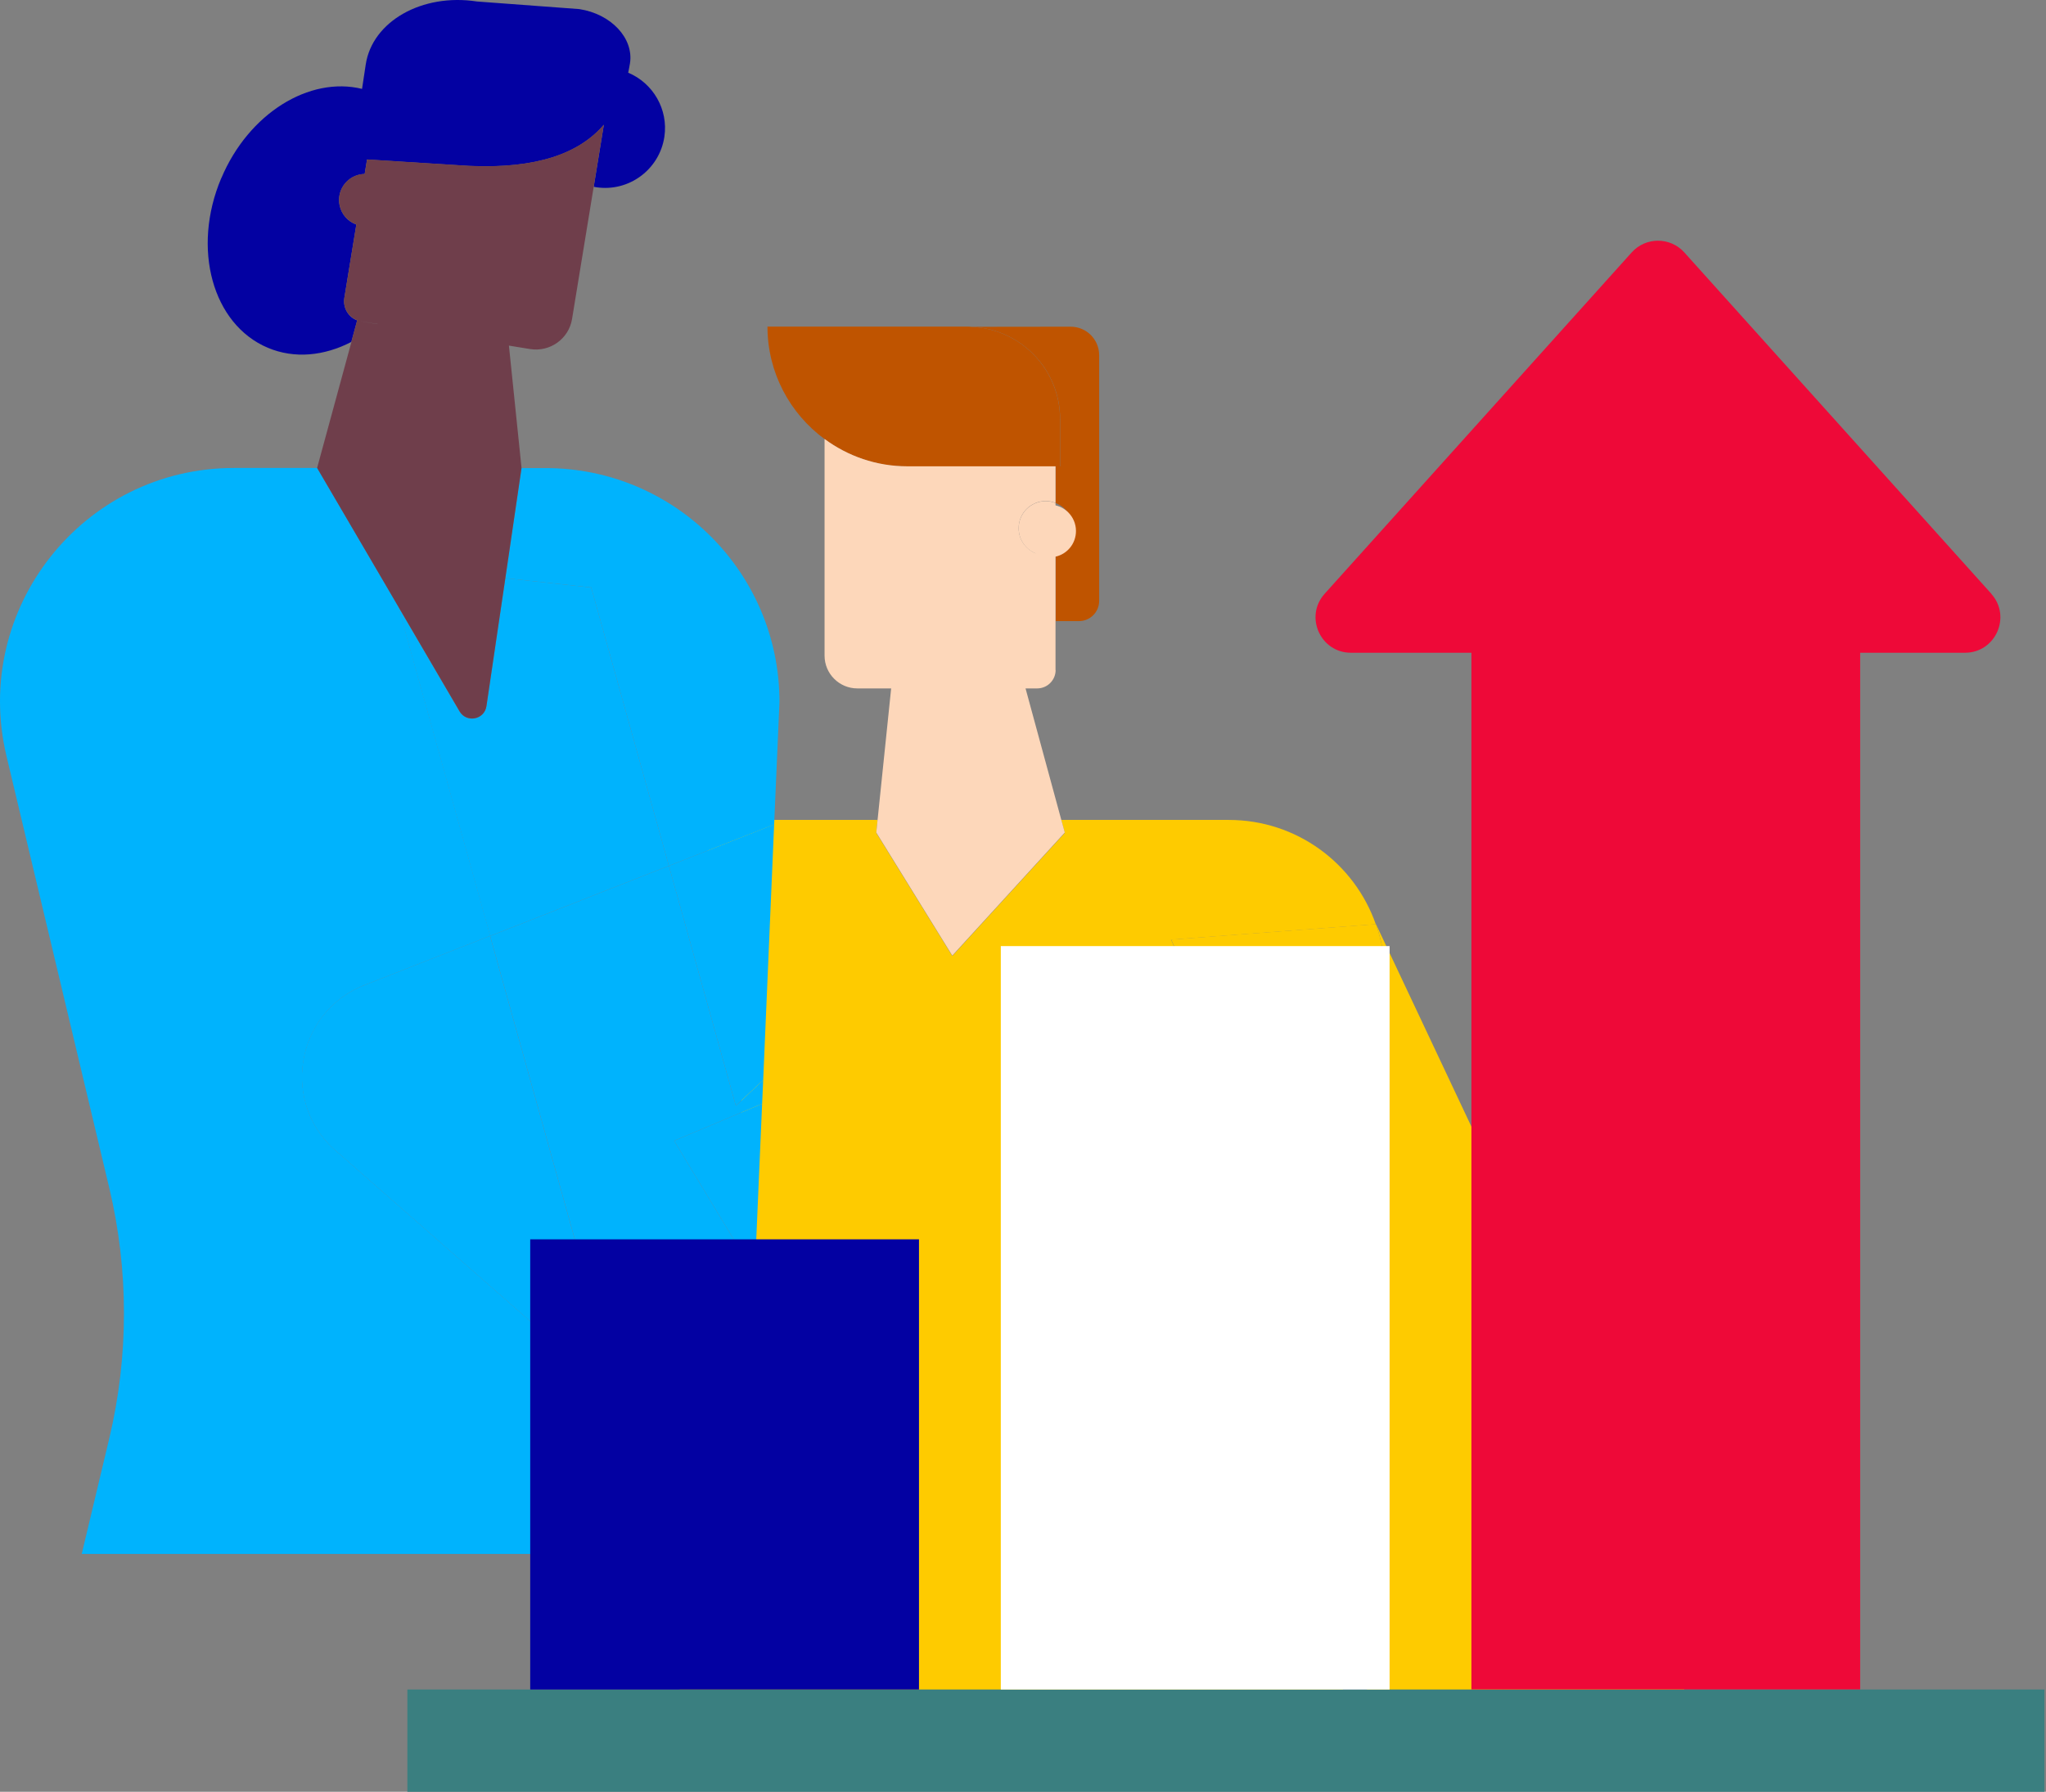
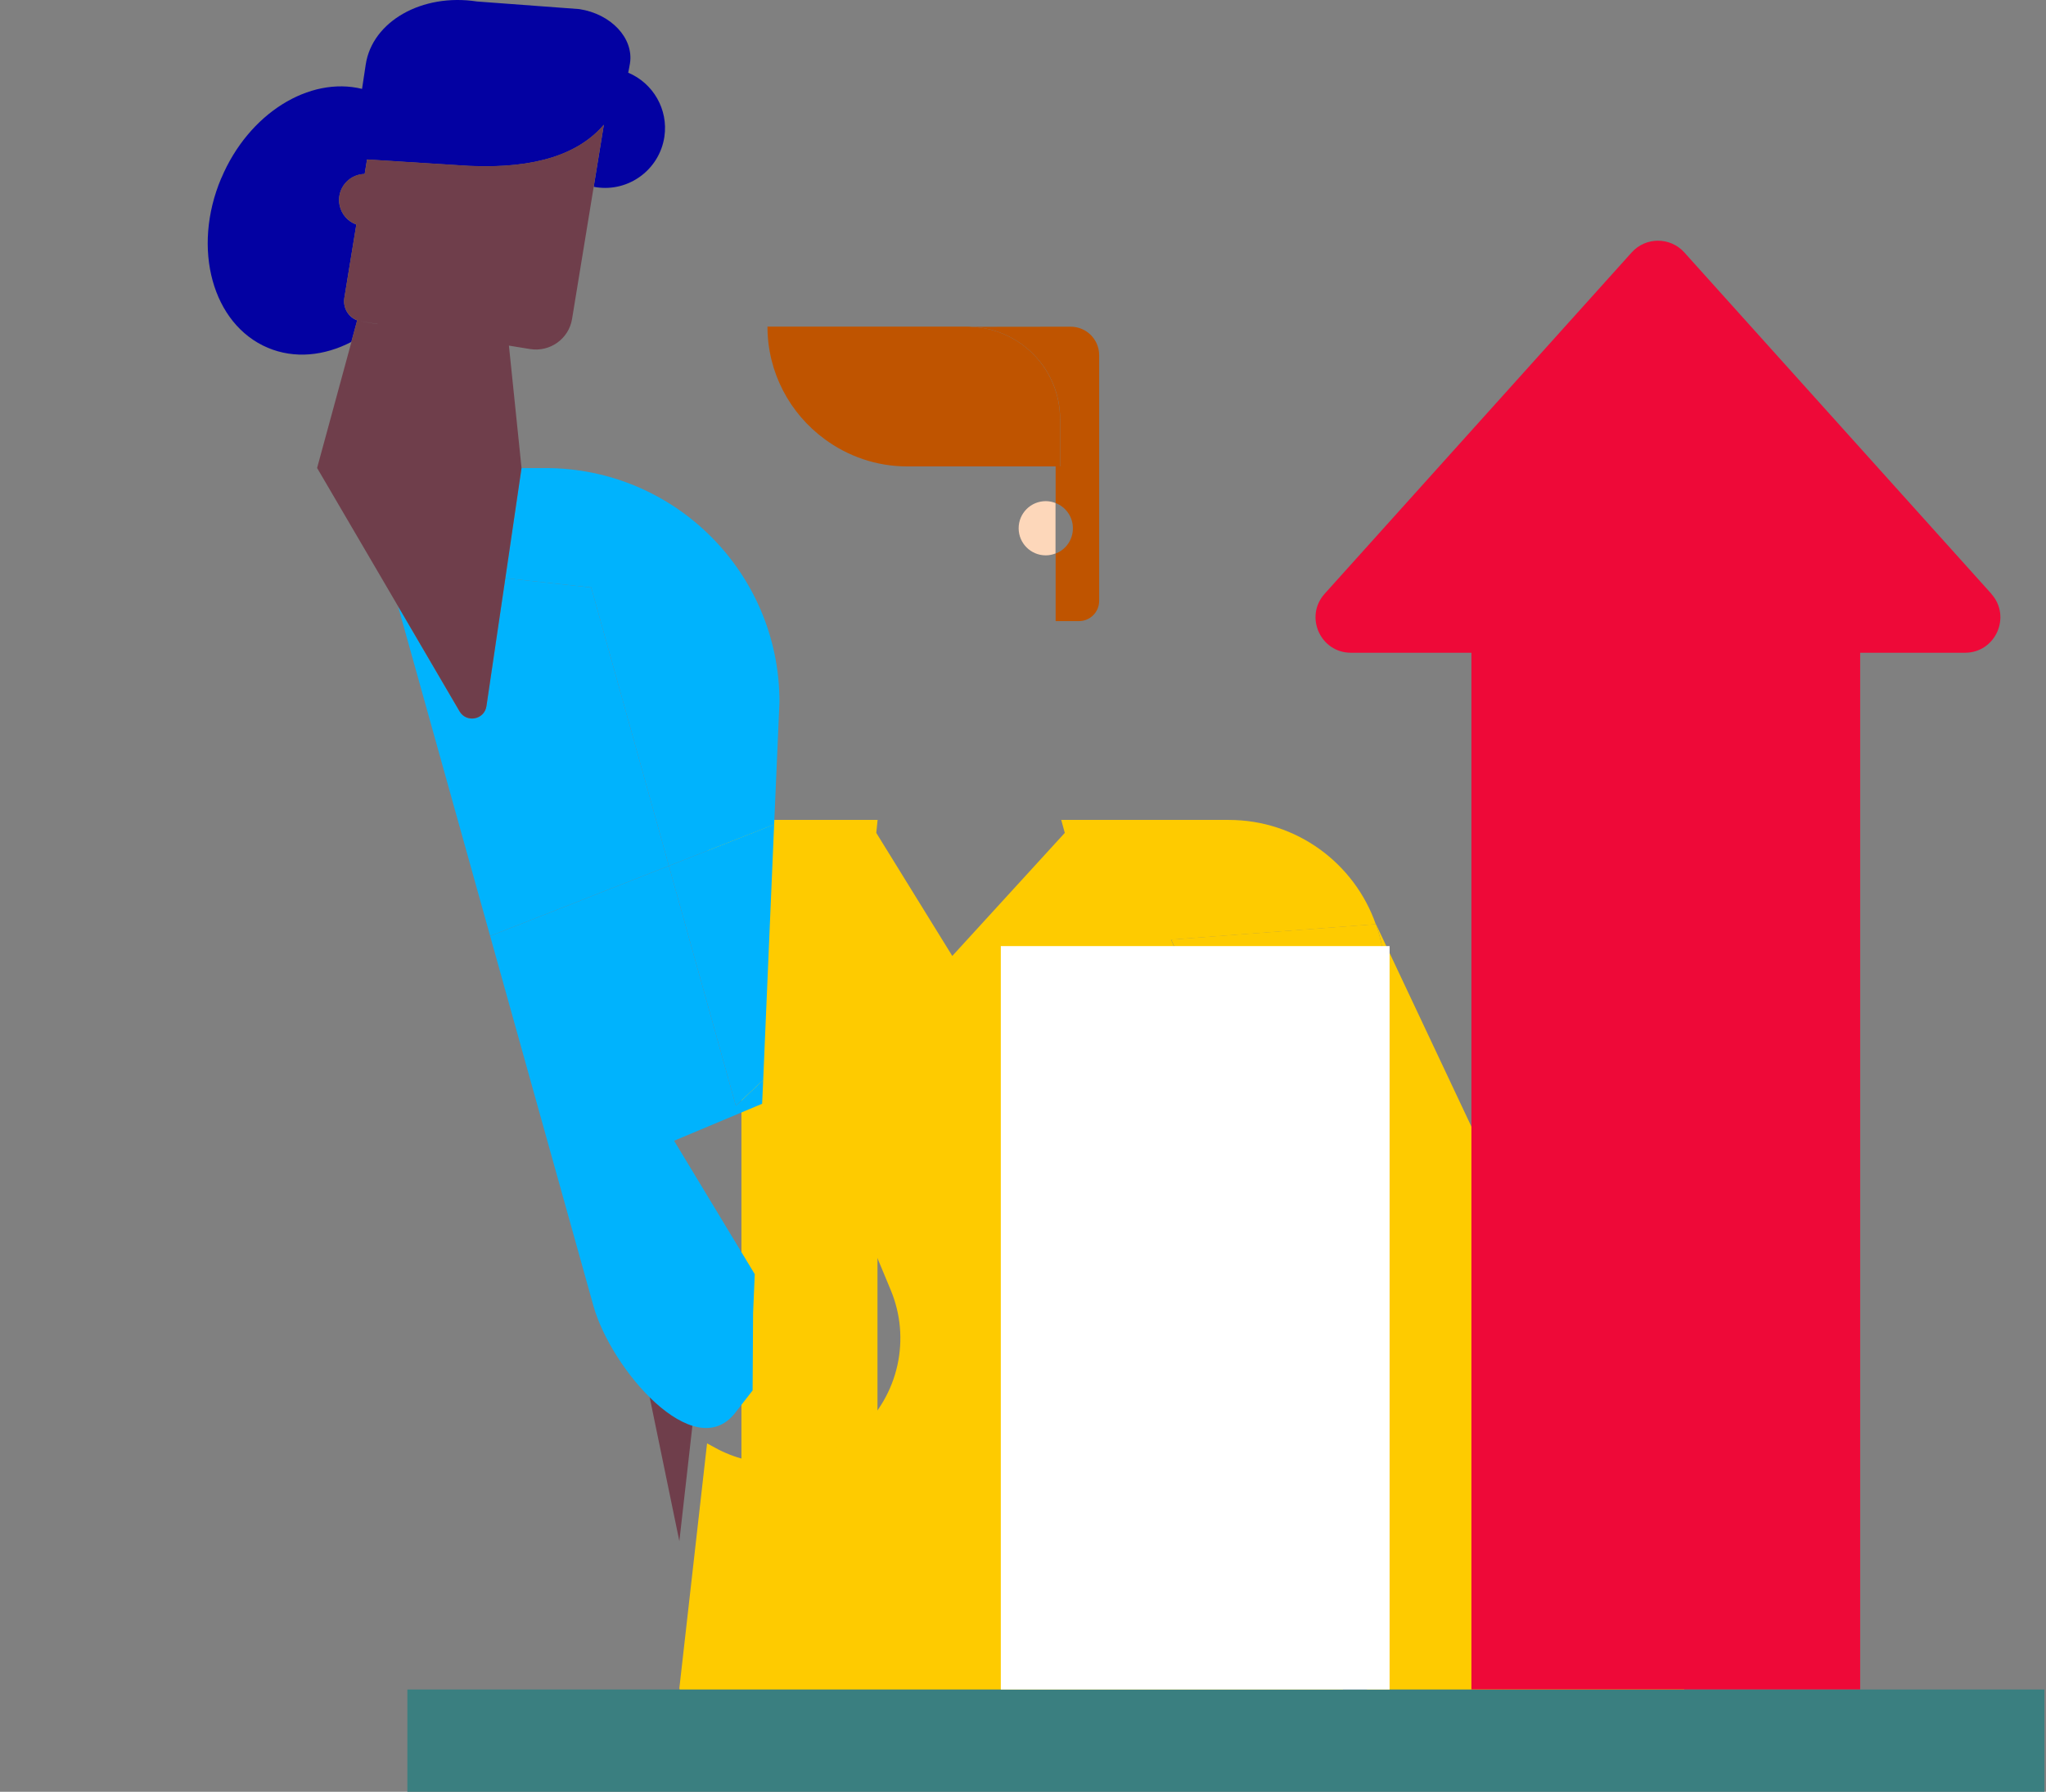
<svg xmlns="http://www.w3.org/2000/svg" width="282" height="247" viewBox="0 0 282 247" fill="none">
  <rect x="0" y="0" width="282" height="247" fill="#808080" stroke="none" />
  <path d="M147.875 72.82C147.875 71.231 146.891 69.886 145.498 69.345V64.297H146.121V57.789C146.121 50.888 140.63 45.266 133.778 45.053L147.563 45.036C149.743 45.036 151.497 46.79 151.497 48.971V82.836C151.497 84.377 150.251 85.622 148.711 85.622H145.498V76.312C146.891 75.771 147.875 74.427 147.875 72.837V72.82Z" fill="#BF5400" />
  <path d="M120.943 120.963H102.191V225.87H120.943V120.963Z" fill="#FECB00" />
  <path d="M207.164 164.647H188.412V238.491H207.164V164.647Z" fill="#FECB00" />
  <path d="M186.592 183.612L183.101 223.657L185.461 234.492H93.995L93.635 232.722L97.454 198.971L98.536 199.561C101.142 201.004 104.01 201.709 106.863 201.709C111.026 201.709 115.173 200.2 118.402 197.283C123.861 192.365 125.598 184.514 122.73 177.744L104.748 134.535L105.781 125.356L101.257 126.175L96.044 113.636C97.65 113.259 99.322 113.029 101.044 113.029H120.96L120.779 114.816L131.254 131.781L146.76 114.816L146.268 113.029H169.364C178.74 113.029 186.69 119.029 189.624 127.405L161.398 129.536L186.576 183.628L186.592 183.612Z" fill="#FECB00" />
  <path d="M207 227.444L186.592 183.596L190.87 134.503C190.87 131.995 190.428 129.602 189.641 127.373L231.44 216.068C233.325 220.052 234.046 224.494 233.538 228.887L231.571 234.46H207.196L207 227.428V227.444Z" fill="#FECB00" />
  <path d="M186.592 183.613L161.414 129.52L189.641 127.389C190.427 129.618 190.87 132.012 190.87 134.52L186.592 183.613Z" fill="#FECB00" />
  <path d="M86.57 181.531L87.488 173.187L97.454 178.695L93.635 212.445L87.258 181.531H86.57Z" fill="#6F3E4B" />
  <path d="M133.761 45.037C133.63 45.037 133.483 45.02 133.352 45.02H105.781C105.781 51.38 108.879 57.019 113.649 60.527C116.845 62.887 120.779 64.297 125.057 64.297H146.104V57.789C146.104 50.889 140.613 45.266 133.761 45.053V45.037Z" fill="#BF5400" />
  <path d="M144.137 76.558C142.072 76.558 140.4 74.886 140.4 72.821C140.4 70.755 142.072 69.084 144.137 69.084C144.613 69.084 145.072 69.182 145.482 69.346V76.296C145.055 76.46 144.613 76.558 144.137 76.558Z" fill="#FDD7BA" />
  <path d="M30.51 24.547C34.28 15.614 42.64 10.483 49.901 12.253L50.409 8.893C51.311 2.943 58.179 -0.958 65.736 0.205L79.849 1.254C84.226 1.927 87.356 5.254 86.832 8.713C86.766 9.155 86.668 9.598 86.586 10.024C89.996 11.45 92.143 15.056 91.569 18.876C90.881 23.383 86.668 26.498 82.16 25.809C82.046 25.793 81.947 25.76 81.832 25.744L83.226 17.204C81.505 19.203 79.193 20.711 76.177 21.679C73.079 22.662 69.293 23.088 64.654 22.875L59.408 22.547L50.59 21.99L50.262 23.99C50.049 23.99 49.836 24.006 49.623 24.055C47.672 24.449 46.41 26.334 46.803 28.284C47.066 29.563 47.967 30.547 49.114 30.956L47.459 41.086C47.246 42.431 48 43.709 49.229 44.168L48.426 47.135C44.689 49.069 40.591 49.495 36.903 47.938C29.28 44.709 26.396 34.251 30.494 24.564L30.51 24.547Z" fill="#0301A2" />
  <path d="M81.488 80.984L69.654 79.705L71.883 64.526H75.194C92.995 64.526 107.436 78.951 107.436 96.769L106.699 113.669L92.192 119.357L81.488 80.984Z" fill="#00B3FD" />
-   <path d="M67.555 129.011L50.426 135.732C40.575 139.437 38.509 152.468 46.738 159.025L103.617 208.905L103.584 214.216H11.266L15.069 198.25C17.757 186.923 17.757 175.121 15.069 163.795L0.89 104.211C-3.929 83.951 11.43 64.51 32.248 64.51H43.722L54.901 83.606L67.572 128.995L67.555 129.011Z" fill="#00B3FD" />
-   <path d="M101.306 194.775L103.715 191.677L103.6 208.904L46.721 159.024C38.492 152.451 40.558 139.436 50.409 135.732L67.539 129.011L81.767 179.973C84.225 188.792 95.667 201.971 101.306 194.758V194.775Z" fill="#00B3FD" />
  <path d="M101.421 152.419L92.192 119.357L106.699 113.652L105.191 148.894L101.421 152.419Z" fill="#00B3FD" />
-   <path d="M92.914 157.254L105.043 152.156L104.027 175.646L92.914 157.254Z" fill="#00B3FD" />
  <path d="M54.884 83.623L63.342 98.081C64.293 99.703 66.768 99.228 67.047 97.359L69.653 79.705L81.488 80.984L92.192 119.357L67.555 129.028L54.884 83.639V83.623Z" fill="#00B3FD" />
  <path d="M92.913 157.255L104.027 175.646L103.797 181.023L103.732 191.677L101.322 194.775C95.683 201.988 84.242 188.809 81.783 179.99L67.555 129.028L92.192 119.357L101.42 152.435L105.191 148.895L105.043 152.157L92.913 157.255Z" fill="#00B3FD" />
  <path d="M52.049 44.66L49.82 44.315C49.721 44.315 49.639 44.266 49.541 44.25C49.623 44.266 49.705 44.299 49.787 44.315L52.033 44.676C52.033 44.676 52.033 44.676 52.049 44.66ZM48.426 47.118L49.23 44.151C48 43.676 47.246 42.398 47.459 41.07L49.115 30.94C47.967 30.53 47.05 29.546 46.804 28.268C46.41 26.317 47.672 24.432 49.623 24.039C49.836 23.99 50.049 23.99 50.262 23.973L50.59 21.973L59.409 22.531L64.654 22.859C69.277 23.072 73.079 22.645 76.178 21.662C79.177 20.695 81.505 19.203 83.226 17.187L81.833 25.727L78.849 43.955C78.407 46.709 75.801 48.561 73.063 48.118L70.145 47.643L71.883 64.51L69.654 79.689L67.047 97.343C66.769 99.211 64.31 99.687 63.343 98.064L54.885 83.606L43.706 64.51L48.443 47.118H48.426Z" fill="#6F3E4B" />
  <path d="M281.779 232.903H56.147V247H281.779V232.903Z" fill="#3A7F80" />
-   <path d="M126.664 170.844H73.08V232.903H126.664V170.844Z" fill="#0301A2" />
  <path d="M191.526 130.422H137.941V232.903H191.526V130.422Z" fill="white" />
  <path d="M274.468 81.853L232.145 34.792C230.211 32.645 226.834 32.645 224.9 34.792L182.576 81.853C179.757 84.984 181.986 89.983 186.199 89.983H202.804V232.886H256.388V89.983H270.829C275.058 89.983 277.271 84.984 274.452 81.853H274.468Z" fill="#EE0938" />
-   <path d="M145.482 92.392V76.738C147.104 76.377 148.301 74.935 148.301 73.197C148.301 71.198 146.678 69.575 144.678 69.575C142.679 69.575 141.056 71.198 141.056 73.197C141.056 74.509 141.761 75.656 142.81 76.296C141.4 75.754 140.4 74.41 140.4 72.804C140.4 70.739 142.072 69.067 144.138 69.067C144.613 69.067 145.072 69.165 145.482 69.329V64.28H125.058C120.779 64.28 116.845 62.871 113.649 60.51V90.376C113.649 92.884 115.682 94.9 118.173 94.9H122.828L120.96 112.98L120.779 114.767L131.254 131.732L146.76 114.767L146.268 112.98L141.351 94.9H142.957C144.351 94.9 145.498 93.769 145.498 92.359L145.482 92.392Z" fill="#FDD7BA" />
</svg>